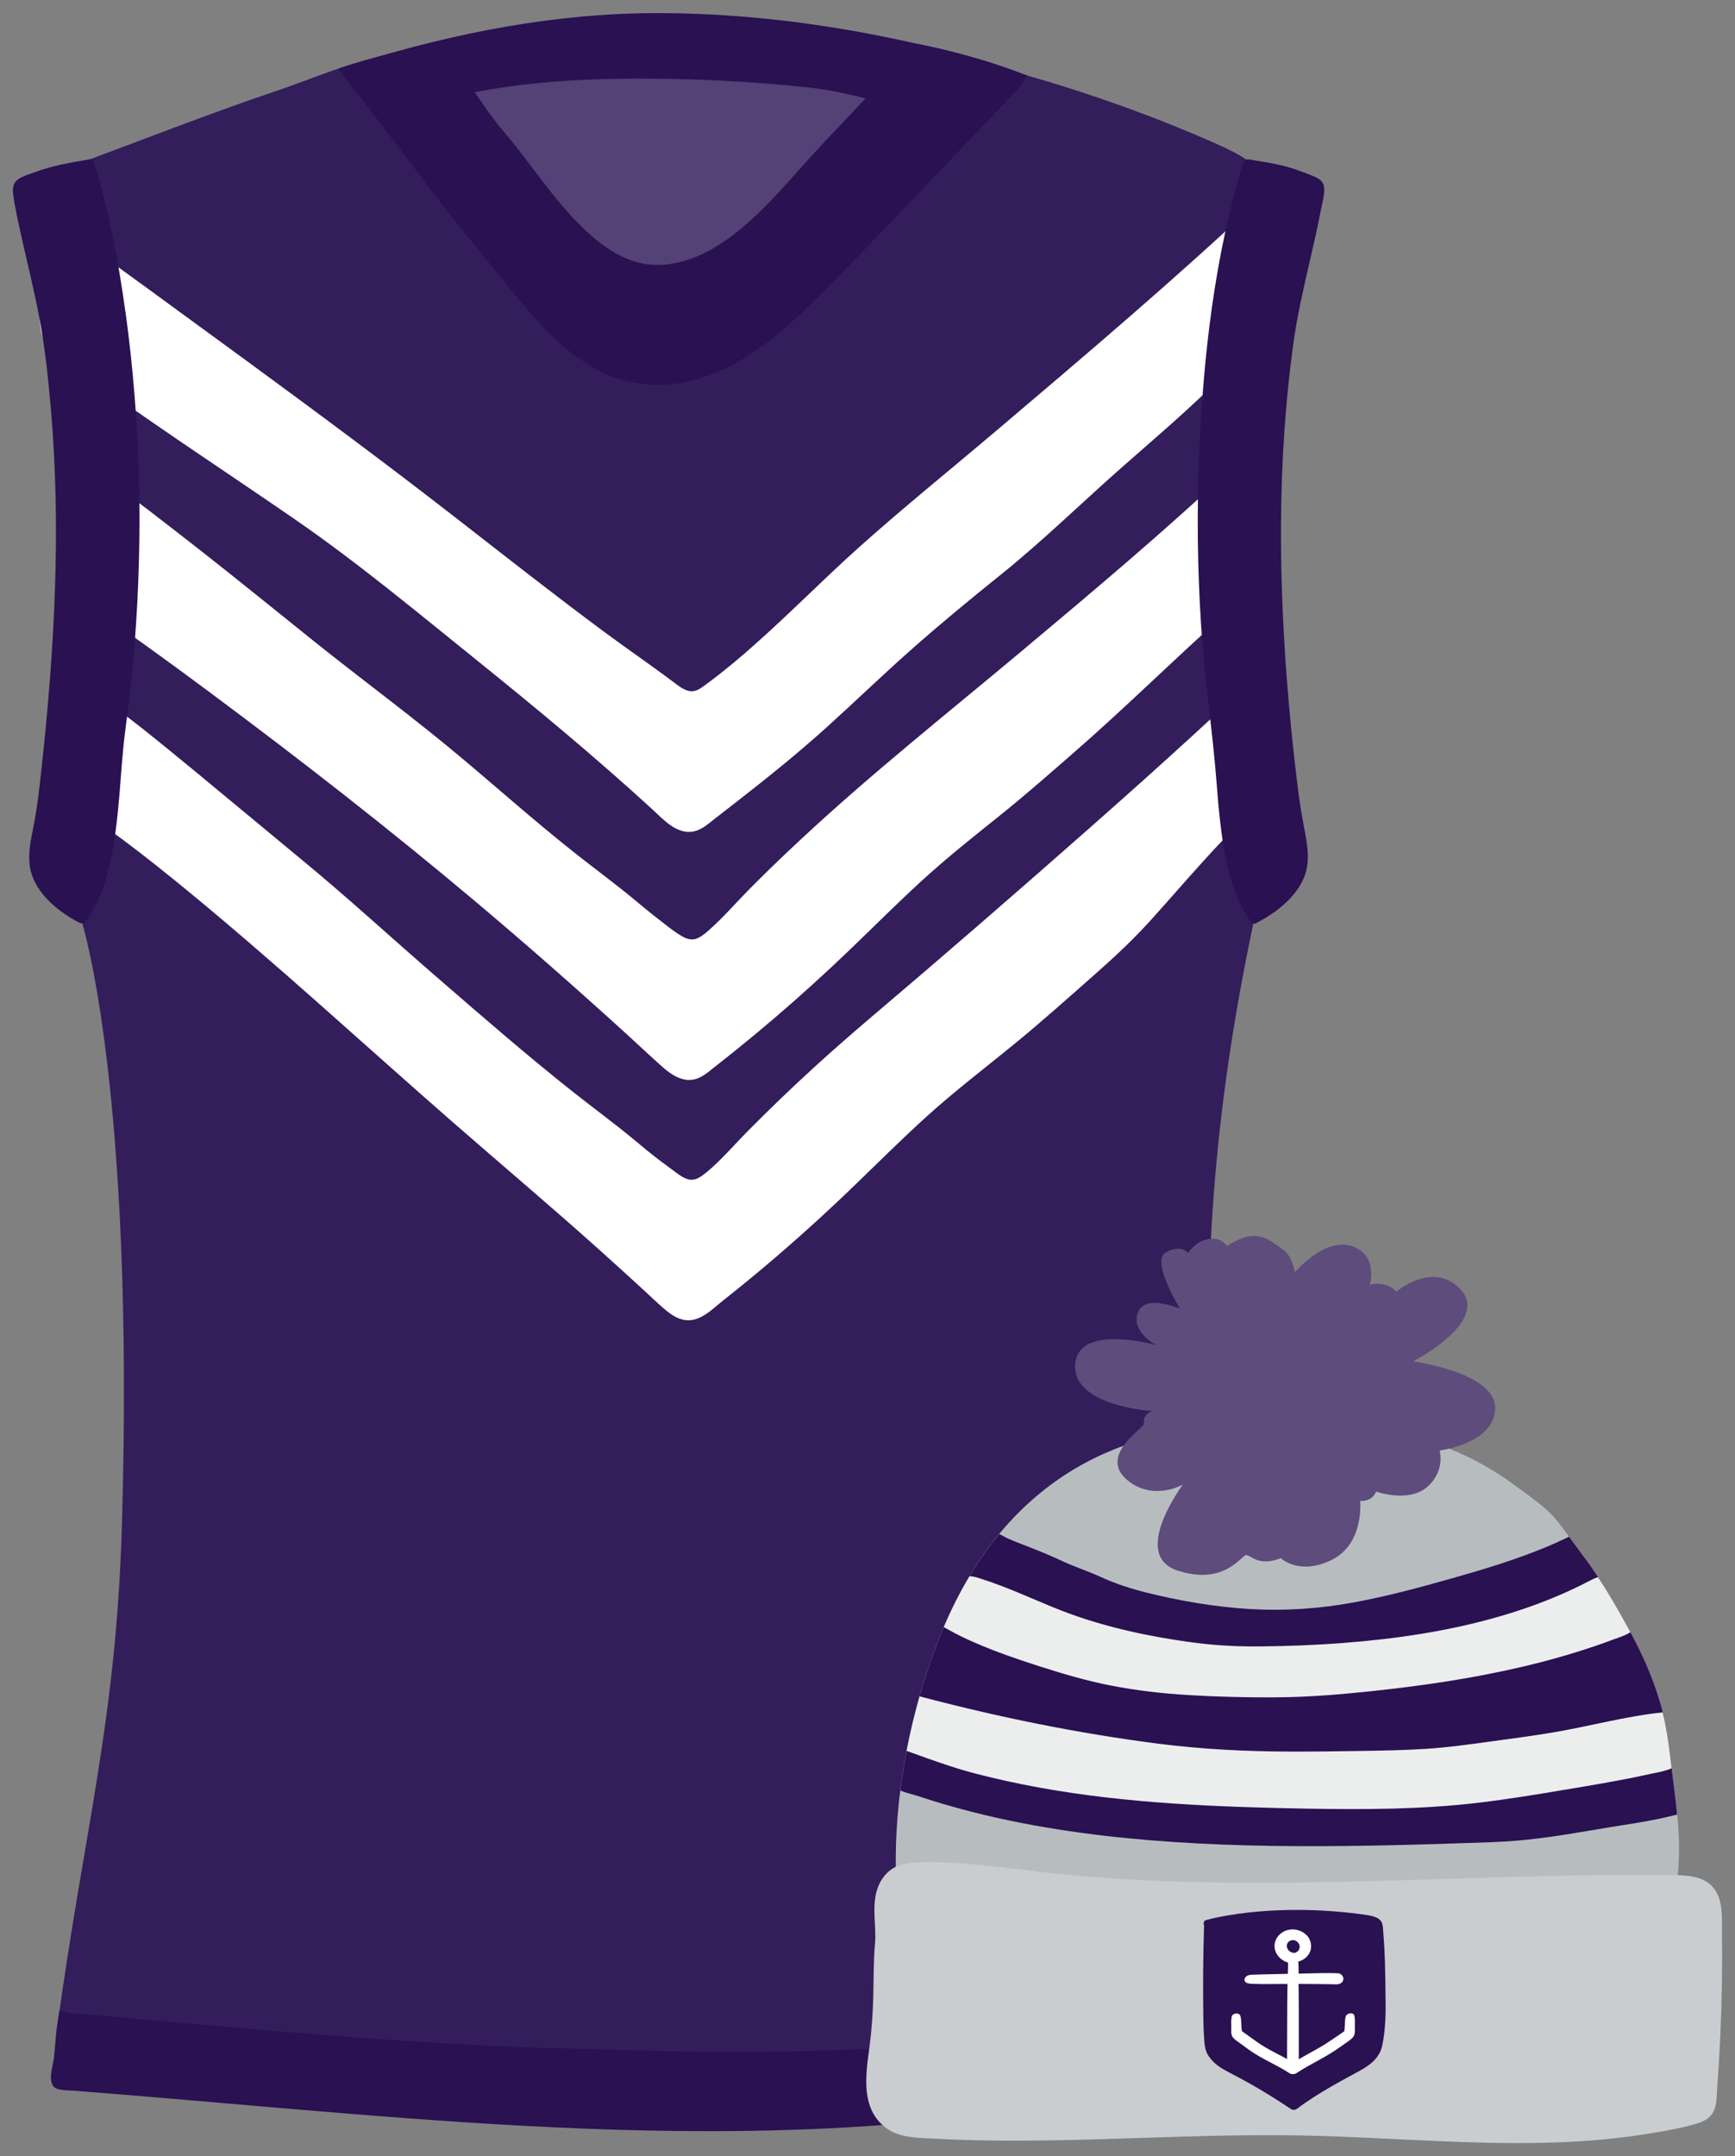
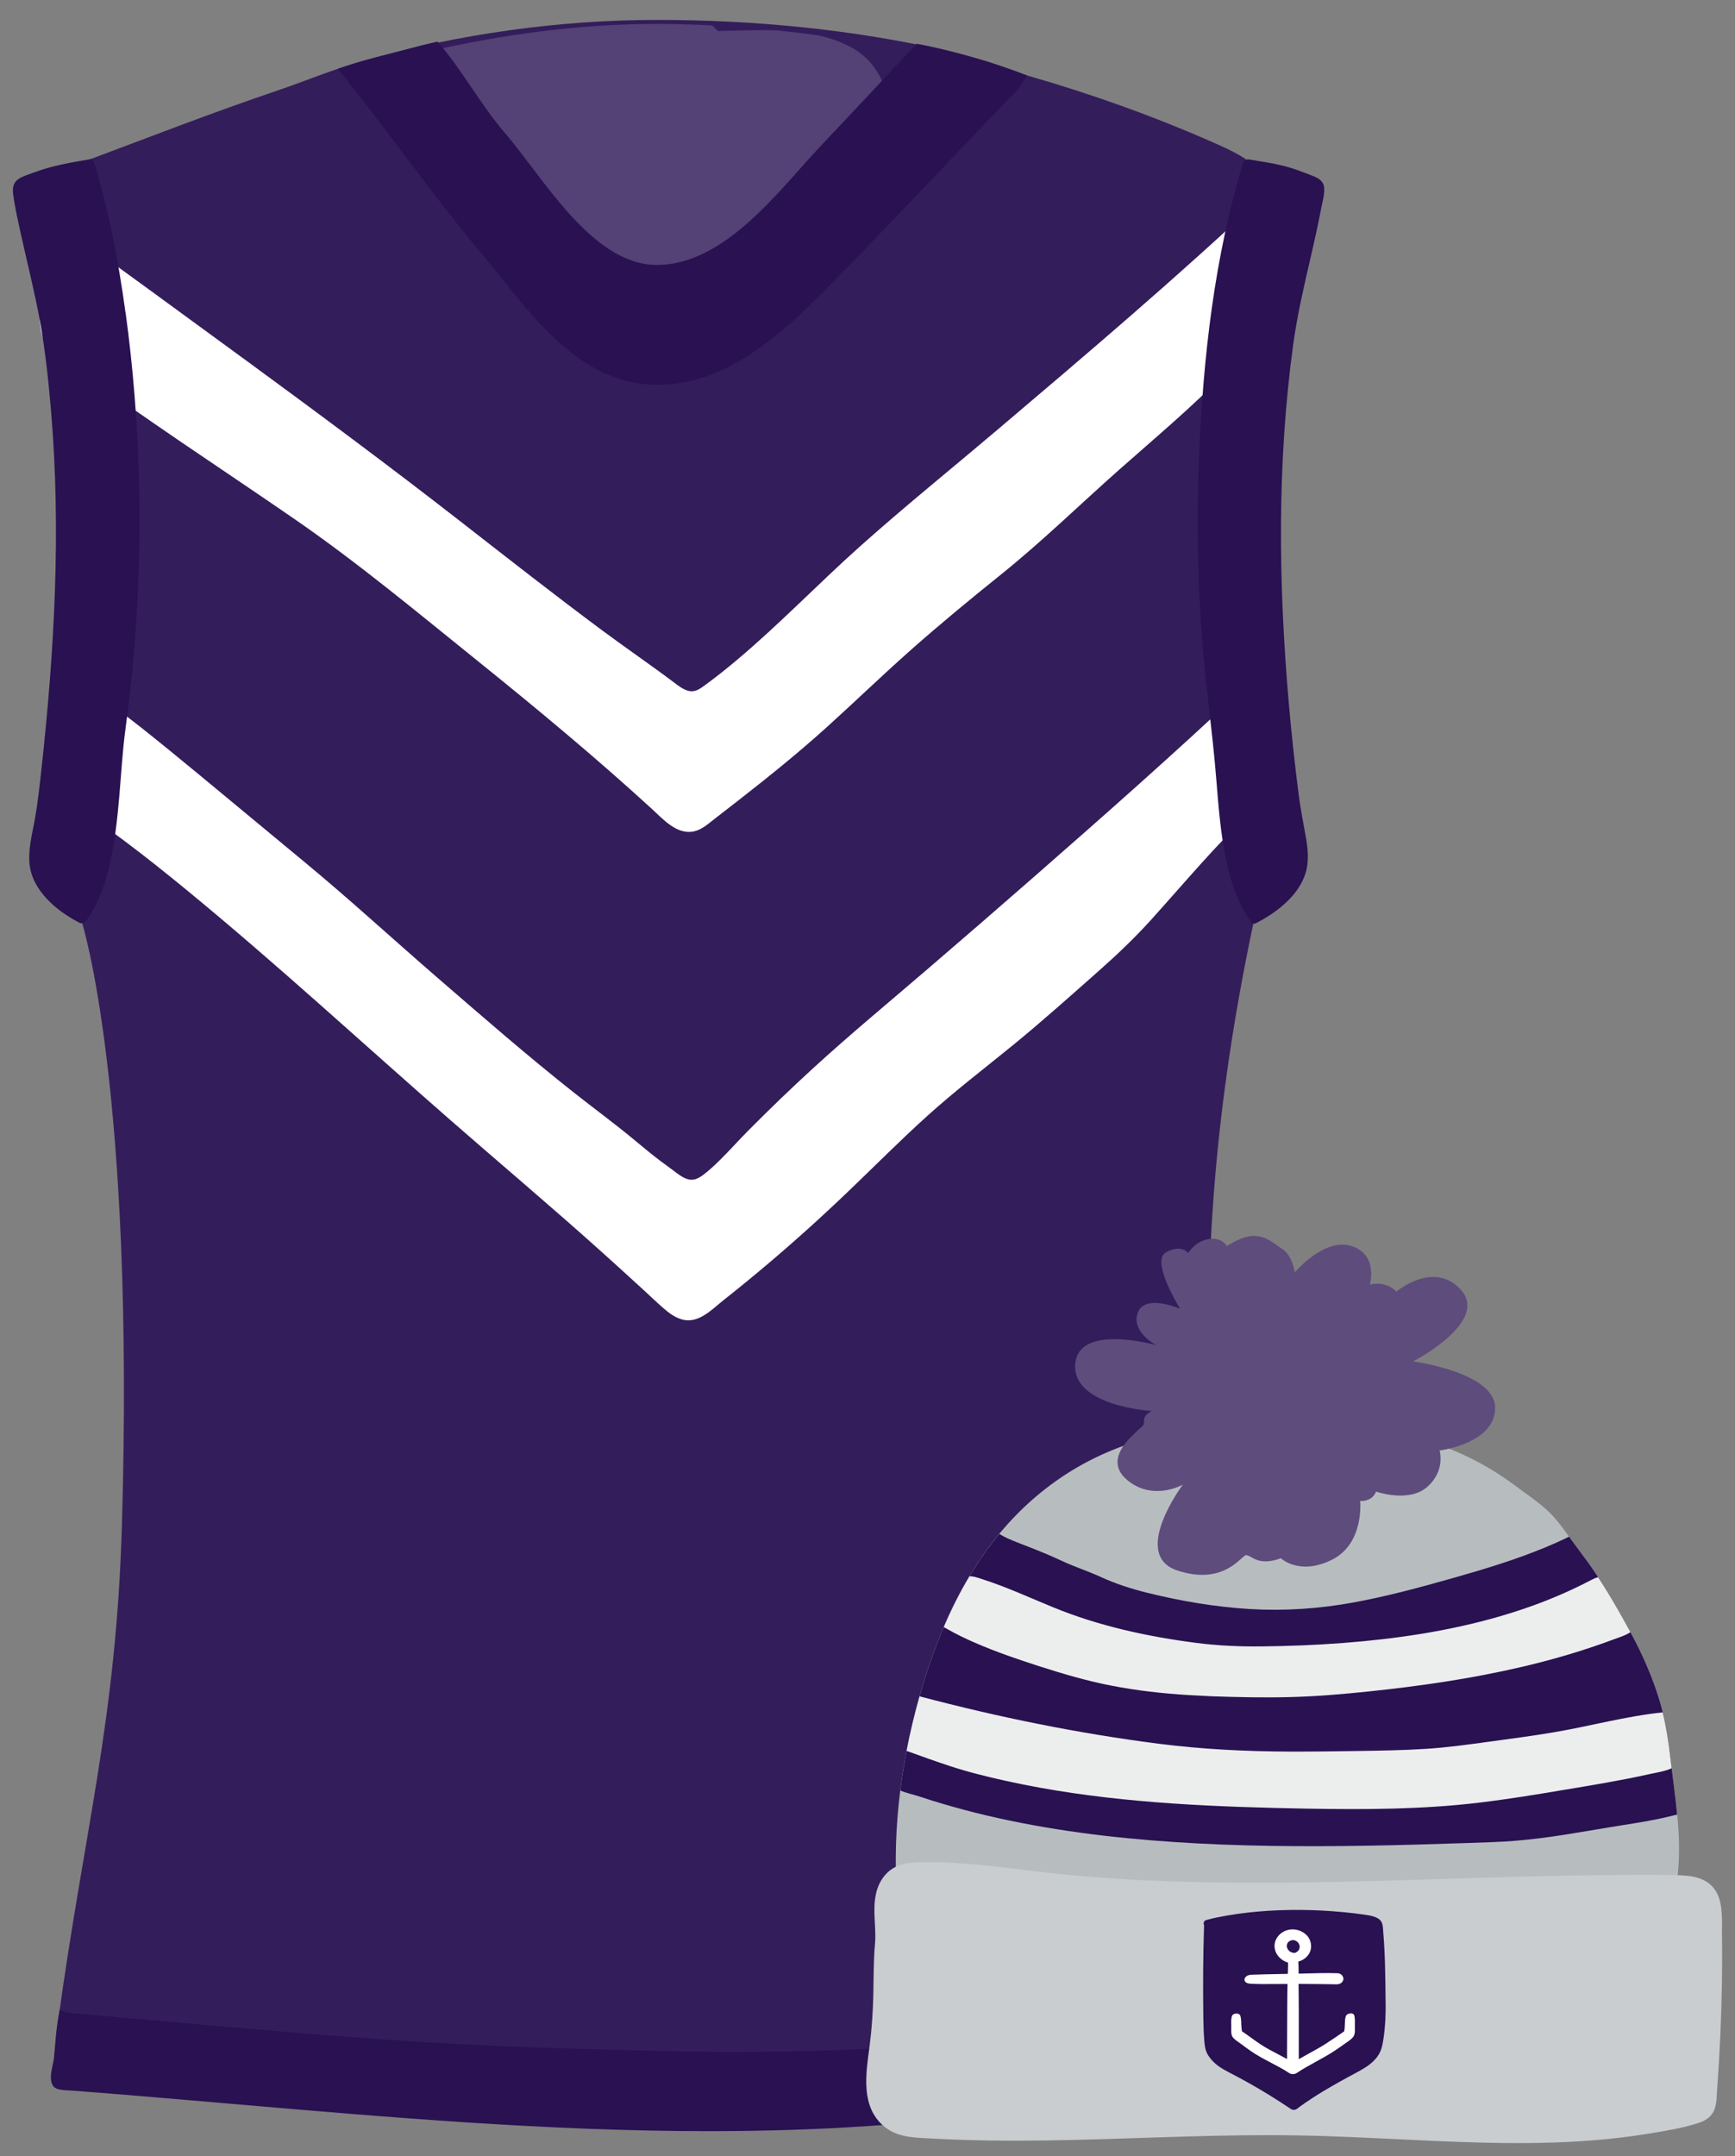
<svg xmlns="http://www.w3.org/2000/svg" id="Layer_1" version="1.1" viewBox="0 0 466.26 579.34">
  <rect x="0" y="0" width="466.26" height="579.34" fill="#808080" stroke="none" />
  <defs>
    <style>
      .st0 {
        fill: #544175;
      }

      .st1 {
        fill: #5e4c7d;
      }

      .st2 {
        fill: #fff;
      }

      .st3 {
        fill: #eceeee;
      }

      .st4 {
        fill: #341d5b;
      }

      .st5 {
        fill: #c9cdcf;
      }

      .st6 {
        fill: #291152;
      }

      .st7 {
        fill: #b7bdbf;
      }
    </style>
  </defs>
  <g>
    <path class="st4" d="M337.48,229.39l4.03-145.19,3.23-34.43c-10.34-6.57-7.78-6.69-18.49-11.4-16.17-7.13-32.84-13.09-49.8-17.97-4.54-1.31-9.03-3.39-13.54-4.5-3.13-.78-5.43-1.52-8.36-2.2-25.4-5.83-52.02-8.35-78.02-8.35s-53.23,3.73-79.23,11.07c-7.51,2.12-15.51,5.46-22.92,7.97-17.27,5.84-34.27,12.47-51.35,18.85-7.28,2.72-6.52,3.78-15.02,6.54l6.55,44.35c4.22,10.54,6.91,21.63,7.99,32.93l4.7,49.12c2.19,22.83,4.42,16.68-5.26,71.54,0,0,14.28,44.39,10.76,162.45-1.57,52.41-10.12,81.41-17.21,133.4-.4,2.91-.55,5.7-.9,8.61-.31,2.59.44,6.77,3.68,7.02,57.73,4.38,115.43,10.99,173.4,10.89,26.76-.04,53.54-1.53,80.05-5.33,22.06-3.16,47.67-6.55,68.13-15.9,1.99-.91,2.83-3.63,2.6-5.6-.17-1.41.25-2.58.08-3.99-12.77-108.73-29.74-178.45-5.68-291.49l.57-18.39h0Z" />
    <path class="st0" d="M115.27,36.58c14.69,16.75,30.8,34.6,54.11,37.83,22.64,3.13,43.06-12.65,60.85-24.52,12.01-8.02,11.9-29.54-.9-36.85-2.94-1.68-6.08-2.79-9.34-3.54-3.76-.51-7.53-.95-11.3-1.34-5.28-.18-10.65.08-15.82.17-.47-.56-.98-1.04-1.52-1.5-4.94-.24-9.88-.4-14.81-.4-20.88,0-41.42,2.81-61.61,7.43-3.23,7.21-3.83,17.97.34,22.72h0Z" />
-     <path class="st6" d="M108.06,29.96c23.65-8.01,47.17-9.19,71.96-8.76,12.26.22,24.5.96,36.7,2.23,12.64,1.32,23.44,5.41,35.54,8.3,9,2.15,11.68-7.24,10.65-15.83-28.11-7.72-57.19-12.38-86.22-12.38-27.19,0-53.78,5.18-79.74,13.1-.24,8.08,3.29,15.98,11.11,13.34h0Z" />
    <path class="st6" d="M172.45,103.12c19.52,2.33,35.5-11.3,48.29-24.2,17.67-17.81,34.73-36.25,52.19-54.26.89-.92,2.44-3.15,3.02-4.4-11.65-4.56-23.24-7.33-29.57-8.5-7.85,8.29-17.58,18.78-25.44,27.06-11.48,12.08-25.97,32.41-44.5,32.37-17.39-.04-30.67-23.81-40.77-35.48-6.46-7.47-11.58-17.09-18.08-24.52-5.88,1.28-11.2,2.9-17.23,4.4-2.99.74-6.27,1.81-9.55,2.91,12.9,15.87,24.96,33.37,38.11,49.02,11.54,13.73,24.05,33.29,43.53,35.61h0Z" />
    <path class="st2" d="M346.17,75.06c-.32-3.32-.99-6.6-1.73-9.85-.91-4.02-1.65-7.89-1.72-12.02-.03-1.87-2.65-2.05-3.14-.55-23.22,21.85-47.55,42.5-71.86,63.11-12.22,10.36-24.7,20.42-36.65,31.1-11.15,9.96-21.51,20.78-32.95,30.41-2.87,2.41-5.8,4.75-8.83,6.96-1.33.97-2.63,1.85-4.34,1.39-1.47-.4-2.75-1.44-3.95-2.34-6.24-4.69-12.69-9.09-18.96-13.74-12.97-9.63-25.68-19.61-38.43-29.53-18.72-14.58-37.76-28.71-56.9-42.73-16.9-12.38-33.82-24.74-50.82-36.98l-4.17-3c-1.51-1.08-3.23,1.27-1.96,2.53-.36-.36-.05.26,0,.58.09.66.09,1.34.1,2.01.03,1.41-.01,2.81,0,4.22.04,4.2.7,8.39.72,12.59.02,3.82-.23,7.89.96,11.58,1.26,3.91,4.45,5.58,7.66,7.73,9.95,6.66,19.73,13.61,29.63,20.34,10.16,6.91,20.38,13.74,30.5,20.72,17,11.74,32.89,24.99,48.97,37.94,15.96,12.86,31.74,25.95,46.87,39.8,3.03,2.78,6.78,7.1,11.41,6.03,2.18-.51,3.9-2.14,5.62-3.47,2.15-1.66,4.29-3.32,6.43-4.99,7.98-6.23,15.87-12.58,23.38-19.36,7.6-6.86,14.95-13.97,22.61-20.76,7.9-7,16.01-13.69,24.24-20.3,11.08-8.89,21.25-18.84,31.89-28.26,9.63-8.53,19.49-16.74,28.45-25.98,2.79-2.87,5.57-5.76,8.49-8.49,1.18-1.11,2.38-2.2,3.65-3.21,1.36-1.09,2.79-2.05,3.66-3.61,1.62-2.92,1.51-6.66,1.2-9.87h-.03Z" />
-     <path class="st2" d="M335.47,136.78c-.79-3.48-1.3-6.86-1.36-10.44-.03-1.87-2.65-2.05-3.14-.55-18.14,17.06-37.25,33.09-56.33,49.08-19.9,16.68-40.34,32.87-59.34,50.58-5.53,5.16-11.02,10.4-16.25,15.87-2.4,2.51-4.72,5.1-7.28,7.45-1.24,1.14-2.61,2.49-4.14,3.24-1.43.7-2.78.42-4.13-.33-2.35-1.32-4.53-3.16-6.66-4.8-2.29-1.77-4.52-3.63-6.75-5.48-4.81-3.98-9.83-7.67-14.74-11.53-12.04-9.44-23.36-19.73-35.18-29.44-11.76-9.65-24-18.69-35.87-28.2-9.81-7.86-19.55-15.8-29.44-23.56-4.94-3.88-9.9-7.73-14.89-11.56-3.97-3.05-8.06-5.91-11.74-9.15-1.43-1.26-2.84-2.58-4.36-3.74h0c-.11-.08-.21-.17-.33-.25-1.49-1.1-3.24,1.28-1.96,2.53-.37-.37-.07.14-.02.5.07.52.08,1.06.1,1.58.05,1.34.03,2.67.02,4.01,0,1.17.09,2.35.02,3.52-.11,1.95-.62,3.85-1.14,5.72-.99,3.53-1.84,6.98-1.31,10.66.46,3.19,1.66,6.16,3.71,8.66,2.1,2.56,4.95,4.3,7.63,6.18,2.79,1.96,5.57,3.93,8.34,5.92,5.88,4.22,11.72,8.5,17.52,12.82,24.24,18.03,48.11,36.62,71.22,56.07,13.7,11.53,27.15,23.36,40.4,35.41,3.28,2.98,6.5,6.03,9.8,8.98,2.75,2.46,6.25,4.75,10,3.05,1.73-.78,3.2-2.15,4.68-3.3,1.87-1.46,3.72-2.93,5.57-4.42,3.38-2.73,6.72-5.51,10.02-8.33,6.91-5.91,13.64-12.02,20.2-18.31,6.46-6.2,12.79-12.55,19.4-18.6,6.7-6.13,13.81-11.77,20.89-17.45,7.04-5.64,13.8-11.59,20.59-17.53,11.35-9.91,22.14-20.38,33.23-30.56,2.27-2.09,4.57-4.16,6.94-6.14,2.77-2.32,5.29-4.61,6.58-8.08,2.39-6.39.95-13.69-.51-20.11v.03Z" />
    <path class="st2" d="M337.87,197c-.75-3.8-.51-7.63-.54-11.49-.02-1.87-2.63-2.05-3.14-.56-18.3,17.23-37.16,33.88-56.07,50.43-9.78,8.56-19.61,17.07-29.47,25.53-10.06,8.63-20.27,17.08-30.05,26.03-5.94,5.43-11.74,11.01-17.41,16.73-2.59,2.61-5.04,5.36-7.65,7.95-1.29,1.28-2.62,2.52-4.04,3.65-1.37,1.08-2.79,2.08-4.61,1.58-1.48-.41-2.78-1.48-3.99-2.39-1.14-.86-2.31-1.69-3.45-2.55-2.46-1.85-4.82-3.84-7.19-5.8-5.21-4.31-10.65-8.3-15.96-12.49-12.58-9.94-24.71-20.51-36.83-31-12.05-10.42-23.77-21.22-36.06-31.36-9.4-7.76-18.76-15.58-28.17-23.34-4.96-4.09-9.94-8.17-14.97-12.17-3.91-3.11-8.05-6.03-11.75-9.28-1.59-1.39-3.13-2.86-4.82-4.14h0c-.11-.08-.21-.17-.32-.25-1.49-1.1-3.24,1.28-1.96,2.53-.37-.37-.07.14-.02.5.09.63.09,1.29.11,1.93.04,1.39,0,2.79,0,4.18,0,2.99-.07,5.88-.54,8.85-.47,3-1.14,5.96-1.67,8.94-.13.75-.34,1.56-.28,2.33.13,1.44,1.35,2.96,2.22,4.06,1.66,2.12,4.18,3.33,6.36,4.85,2.67,1.86,5.3,3.78,7.91,5.74,5.77,4.33,11.4,8.83,16.97,13.41,24.21,19.9,47.23,41.17,70.82,61.78,13.51,11.8,27.23,23.35,40.57,35.35,3.69,3.32,7.37,6.66,11.03,10.02,1.78,1.63,3.51,3.31,5.33,4.89,1.59,1.39,3.39,2.75,5.5,3.18,4.23.87,7.69-2.9,10.7-5.28,3.92-3.1,7.79-6.26,11.61-9.49,7.49-6.33,14.77-12.89,21.85-19.67,7.17-6.86,14.16-13.92,21.54-20.56,7.31-6.58,15.11-12.54,22.72-18.75,7.81-6.37,15.34-13.12,22.89-19.79,4.99-4.41,9.71-8.88,14.18-13.81,4.58-5.07,9.05-10.24,13.63-15.31,2.04-2.26,4.1-4.51,6.22-6.69,1.81-1.86,3.9-3.48,5.66-5.38,2.6-2.81,4.76-6.47,5.12-10.31.39-4.28-1.19-8.44-2.01-12.57h.03Z" />
    <path class="st6" d="M355.85,50.54c-.11-1.8-1.35-2.59-2.88-3.2-2.65-1.06-5.32-2.09-8.09-2.78-3.04-.76-6.15-1.21-9.24-1.72-.69-.12-1.4.31-1.6.99-7.66,25.25-10.69,52.01-11.78,78.29-.64,15.35-.47,30.73.53,46.06.91,13.93,3.01,27.72,4.11,41.63.55,6.94,1.12,13.92,2.51,20.75,1.24,6.09,3.15,12.17,6.88,17.21.4.55.99.49,1.45.15.02-.01.04-.01.07-.03,5.36-2.75,11.3-7.4,13.08-13.41.98-3.31.55-6.83-.07-10.16-.69-3.74-1.39-7.46-1.87-11.24-2.05-16.01-3.47-32.15-4.21-48.27-.73-16.2-.7-32.44.4-48.62.54-7.91,1.32-15.81,2.4-23.67,1.08-7.87,2.88-15.59,4.67-23.31,1-4.32,1.98-8.65,2.8-13.01.34-1.81.97-3.82.85-5.66h-.01Z" />
    <path class="st6" d="M33.72,83.92c-1.86-13.57-4.44-27.1-8.42-40.22-.15-.48-.61-.98-1.18-.89-5.16.86-10.19,1.71-15.09,3.57-1.33.5-2.86.92-4.05,1.71-1.35.89-1.65,2.32-1.47,3.82.46,3.84,1.38,7.67,2.2,11.43,1.69,7.66,3.64,15.27,5.04,23,1.43,7.91,2.28,15.96,2.96,23.97,2.75,32.32.92,64.73-2.63,96.9-.49,4.47-.99,8.96-1.8,13.39-.69,3.75-1.69,7.51-1.36,11.35.63,7.32,7.35,12.86,13.47,16,.55.28,1.11.09,1.49-.29.1-.08.19-.17.27-.28,3.35-4.53,5.18-10.02,6.4-15.46,1.35-6.01,2.01-12.15,2.54-18.28.49-5.74.81-11.51,1.56-17.22,1-7.62,1.88-15.24,2.49-22.91,2.35-29.79,1.66-59.98-2.4-89.6h-.02Z" />
    <path class="st6" d="M340.67,537.72c-49.59,9.29-103.37,15.02-164.8,13.3-8.24-.23-16.47-.44-24.71-.65-43.44-1.12-87.1-5.59-131.13-9.4-1.19-.1-2.15-.14-3.22-.67l-.79-.26c-1.12,5.88-1.14,9.7-1.54,13.04-.24,1.97-1.63,5.64-.07,7.55.87,1.06,3.71.99,5.05,1.09,14.28,1.09,28.79,2.34,42.83,3.55,41.91,3.61,85.23,7.34,128.06,7.34h1.23c29-.05,55.04-1.79,79.61-5.34l2.66-.38c21.4-3.08,47.66-2.7,67.33-11.76,2.56-1.18,1.96-10.23,1.79-12.8-.08-1.24-.59-4.93-.59-4.93l-1.7.32h0Z" />
  </g>
  <g>
    <path class="st7" d="M448.83,471.74c-.54-4.73-1.27-9.37-2.6-13.97-1.29-4.45-2.98-8.79-4.94-13.01-2.02-4.35-4.37-8.55-6.77-12.73-2.38-4.14-4.89-8.22-7.69-12.13-1.46-2.02-3-3.99-4.45-6.02-1.4-1.96-2.8-3.93-4.37-5.78-3.04-3.58-7.06-6.1-10.83-8.93-7.75-5.81-16.61-10.14-26.13-12.76-10.27-2.82-21.14-3.91-31.79-4.5-10.41-.58-20.96.36-31.19,2.24-9.5,1.74-18.77,4.67-27.13,9.28-7.1,3.92-13.48,8.96-18.93,14.76-11.63,12.38-18.75,27.62-23.63,43.33-2.97,9.54-5.13,19.32-6.4,29.19-.63,4.92-1.03,9.86-1.19,14.82-.15,4.67.05,9.35-.18,14.01-.08,1.72-.15,3.54.44,5.19.64,1.81,1.98,2.9,3.68,3.86,3.93,2.22,8.73,3.41,13.18,4.36,10.42,2.22,21.25,1.93,31.85,1.42,5.28-.25,10.55-.58,15.83-.74,22.35-.67,44.69-1.33,67.04-2,11.17-.33,22.35-.67,33.52-1,5.66-.17,11.31-.34,16.97-.51,2.76-.08,5.52-.16,8.28-.25,2.36-.07,4.73-.09,7.07-.46,4.49-.7,8.18-2.92,10.13-6.86,1.81-3.65,2.28-7.86,2.51-11.84.56-9.7-1.17-19.37-2.27-28.98h-.01Z" />
    <path class="st5" d="M462.78,518.26c-.05-3.47.17-7.52-1.95-10.56-2.3-3.29-6.38-3.8-10.26-3.87-4.9-.09-9.8-.09-14.7-.06-20.06.1-40.1.87-60.15,1.45-20,.58-40.03.97-60.04.31-10.02-.33-20.03-.94-30.01-1.92-9.88-.98-19.71-2.55-29.64-3.1-2.52-.14-5.04-.21-7.57-.17-2.21.03-4.53.05-6.64.78-3.62,1.25-5.69,4.36-6.43,7.79-.97,4.47.15,8.92-.25,13.4-.41,4.62-.34,9.26-.45,13.89-.11,4.41-.4,8.79-.95,13.17-.97,7.48-2.84,17.22,4.59,22.53,3.68,2.63,8.62,2.49,13.02,2.73,4.94.27,9.88.42,14.82.49,20.09.28,40.15-.83,60.22-1.27,9.91-.22,19.82-.24,29.72.08,9.69.32,19.38.87,29.06,1.29,19.17.84,38.54,1.21,57.51-1.89,4.58-.75,9.38-1.49,13.79-2.93,1.82-.59,3.38-1.6,4.14-3.31.82-1.86.72-4.11.87-6.08.7-9.43,1.12-18.88,1.27-28.34.07-4.8.07-9.6,0-14.39l.03-.02Z" />
    <path class="st1" d="M309.58,379.12s-2.13.83-2.13,2.5-.24,1.25-2.37,3.33-8.53,7.91-1.66,13.11c6.87,5.2,14.46.83,14.46.83,0,0-14.22,18.94-1.42,23.1s17.3-4.37,18.49-4.16,2.13,1.46,4.5,1.66c2.37.21,4.74-.83,4.74-.83,0,0,4.98,4.79,13.75.42s7.59-15.82,7.59-15.82c0,0,.95.21,2.37-.42s1.9-2.08,1.9-2.08c0,0,8.77,3.12,13.75-1.25s3.32-9.78,3.32-9.78c0,0,14.93-1.87,14.93-11.45s-22.05-12.49-22.05-12.49c0,0,21.11-10.85,12.56-19.56-7.35-7.49-17.07.83-17.07.83,0,0-.95-1.25-3.08-1.87s-4.03,0-4.03,0c0,0,2.37-8.12-4.98-10.41s-15.17,7.08-15.17,7.08c0,0-.71-4.58-3.32-6.24-2.61-1.66-4.03-3.33-7.35-3.54-3.32-.21-7.59,2.71-7.59,2.71,0,0-1.42-2.5-4.98-1.87-3.56.62-5.45,3.75-5.45,3.75,0,0-1.66-2.5-5.93-.21s3.79,15.19,3.79,15.19c0,0-9.48-4.16-11.38,1.04s4.98,8.74,4.98,8.74c0,0-21.1-6.04-21.81,5.2-.71,11.24,20.62,12.49,20.62,12.49h.02Z" />
    <g>
      <path class="st6" d="M372.36,537.99c-.04-3.55-.06-7.1-.17-10.65-.06-1.79-.14-3.59-.25-5.38-.06-.91-.12-1.82-.2-2.73-.07-.84-.05-1.76-.36-2.57-.66-1.68-3.15-2-4.88-2.25-1.84-.27-3.69-.47-5.54-.65-3.76-.36-7.55-.56-11.33-.59-7.59-.06-15.24.51-22.65,2.03-.94.19-1.86.43-2.78.67-.73.19-.87.88-.62,1.42-.28,8.3-.31,16.62-.2,24.93.03,2.1.1,4.2.28,6.3.08.96.19,1.91.56,2.82.33.82.91,1.59,1.52,2.27,1.25,1.39,2.86,2.33,4.58,3.22,1.69.88,3.36,1.77,5.01,2.69,4,2.23,7.86,4.63,11.62,7.16.44.29,1.14.26,1.55-.05,2.91-2.2,6.04-4.16,9.24-6.01,1.57-.91,3.17-1.79,4.76-2.66,1.54-.84,3.14-1.64,4.59-2.59,1.47-.96,2.74-2.13,3.56-3.58.76-1.36.97-2.9,1.19-4.38.46-3.13.57-6.26.53-9.42h0Z" />
      <g>
        <path class="st2" d="M351.16,519.98c-1.44-1.5-3.89-2.06-5.91-1.13-1.96.91-3.04,2.86-2.66,4.78.4,2.04,2.28,3.64,4.61,3.92.49.06.97-.12,1.31-.42,1.4-.25,2.6-1.06,3.29-2.21.93-1.54.64-3.63-.64-4.96v.02ZM349.23,523.39c-.04.21-.05.28-.23.59-.04.05-.07.09-.11.14-.05.05-.09.1-.14.15.1-.08.11-.09.03-.02-.11.09-.23.16-.35.24-.06.04-.12.07-.18.1h0c-.11.05-.22.11-.34.16-.11-.03-.22-.06-.33-.07-.13-.02-.15-.01-.15,0-.01,0-.04-.02-.11-.04-.13-.04-.27-.08-.39-.14-.15-.07-.29-.17-.42-.27.2.15-.13-.13-.17-.17-.29-.31-.53-.76-.53-1.17,0-.36.05-.49.18-.77.08-.17.19-.32.34-.43.42-.31.87-.47,1.4-.4.44.06.88.34,1.2.76.29.38.4.92.32,1.36l-.02-.02Z" />
        <path class="st2" d="M346.33,525.91c-.26.78-.17,1.65-.19,2.46s-.03,1.55-.06,2.33c-.06,1.52-.09,3.04-.12,4.56-.02,1.29-.02,2.57-.03,3.86-.02,4.11-.03,8.21-.05,12.32v.89c0,.2,0-.25,0-.06v1.58c0,.42-.06.9,0,1.33.04.27.11.54.14.82.18,1.41,2.59,1.48,2.82.04.1-.62.19-1.21.19-1.84v-8.69c0-3.44.02-6.89-.03-10.33-.02-1.34-.05-2.67-.03-4.01.01-.9.03-1.81,0-2.71-.04-.97-.05-2-.45-2.91-.17-.38-.77-.52-1.17-.45-.48.08-.9.4-1.04.82h.02Z" />
        <path class="st2" d="M335,532.74c.59.31,1.35.27,2.02.3s1.41.05,2.12.05c1.68.01,3.36,0,5.04-.02,3.49-.03,6.97-.04,10.46.02,1.51.03,3.02.02,4.53.07.92.03,1.77-.54,1.85-1.37.07-.78-.63-1.6-1.56-1.62-3.17-.09-6.34,0-9.51.09-3.36.09-6.72.12-10.08.21-.78.02-1.55.04-2.32.07-.78.04-1.83-.05-2.48.37-.7.46-.95,1.38-.08,1.83h.01Z" />
        <path class="st2" d="M348.41,554.74c-3.08-2.04-6.62-3.45-9.7-5.49-1.54-1.02-2.98-2.13-4.49-3.17-.13-.09-.3-.19-.44-.29,0-.03-.02-.07-.03-.11-.01-.06-.02-.12-.03-.18-.06-.42-.09-.85-.12-1.27-.05-.83-.03-1.72-.24-2.53-.28-1.06-2.13-.87-2.35.13-.2.91-.14,1.89-.12,2.82.02.87-.16,2.09.47,2.82.6.69,1.55,1.26,2.31,1.82.81.61,1.62,1.21,2.46,1.79,3.24,2.25,7.04,3.74,10.33,5.92,1.61,1.07,3.56-1.17,1.95-2.24v-.02Z" />
        <path class="st2" d="M364.1,544.37c.02-.89.06-1.83-.11-2.71-.21-1.13-2.08-.79-2.35.13-.24.84-.2,1.77-.25,2.63-.02.39-.05.79-.12,1.18-.01.06-.02.12-.04.18-.16.09-.32.23-.46.33-1.53,1.02-3.01,2.08-4.57,3.07-3.11,1.97-6.51,3.53-9.57,5.58-1.63,1.09.23,3.3,1.88,2.2,3.33-2.22,7.06-3.87,10.38-6.1.8-.53,1.58-1.09,2.36-1.64.8-.57,1.77-1.16,2.38-1.9.64-.78.45-2.02.47-2.94h0Z" />
      </g>
    </g>
    <path class="st6" d="M445.93,488.66c1.6-.34,3.19-.72,4.78-1.12-.5-5.28-1.28-10.55-1.88-15.81-.54-4.73-1.27-9.37-2.6-13.97-1.29-4.45-2.98-8.79-4.94-13.01-2.02-4.35-4.37-8.55-6.77-12.73-2.38-4.14-4.89-8.22-7.69-12.13-1.46-2.02-3-3.99-4.45-6.02-.24-.33-.48-.67-.72-1-.31.16-.61.32-.91.46-1.87.89-3.76,1.73-5.68,2.52-7.95,3.27-16.23,5.78-24.54,8.13-8.84,2.5-17.73,4.92-26.8,6.58-9.16,1.67-18.43,2.32-27.75,1.77-9.31-.55-18.6-2.13-27.62-4.36-4.37-1.08-8.59-2.44-12.65-4.31-3.27-1.5-6.72-2.6-9.98-4.11-3.3-1.53-6.61-2.92-10.02-4.22-1.71-.65-3.41-1.31-5.07-2.06-.71-.32-1.4-.73-2.09-1.12-9.6,11.6-15.78,25.29-20.15,39.36-2.97,9.54-5.13,19.32-6.4,29.19-.02.13-.03.25-.04.38,1.69.72,3.56,1.09,5.31,1.67,1.95.65,3.91,1.26,5.88,1.85,3.97,1.18,7.98,2.24,12.01,3.19,16.53,3.9,33.47,6.01,50.45,7.14,17.42,1.16,34.89,1.27,52.34.97,8.67-.15,17.33-.41,26-.7,4.42-.15,8.85-.25,13.26-.61,4.35-.36,8.67-.92,12.97-1.59,4.18-.65,8.35-1.38,12.53-2.07,4.42-.73,8.85-1.35,13.23-2.27h-.01Z" />
    <path class="st3" d="M434.52,432.03c-1.61-2.8-3.28-5.56-5.06-8.26-.71.18-1.4.52-2.03.85-1.6.83-3.21,1.63-4.84,2.39-6.29,2.95-12.86,5.34-19.58,7.29-13.65,3.96-27.85,6.05-42.07,7.14-7.25.56-14.52.84-21.79.92-5.9.07-11.74-.18-17.59-.93-13.26-1.71-26.36-4.57-38.65-9.62-6.24-2.56-12.37-5.4-18.82-7.47-1.12-.36-2.35-.85-3.56-.81-2.63,4.39-4.91,8.96-6.91,13.65.28.15.55.29.78.42,2.51,1.45,5.13,2.71,7.8,3.86,5.6,2.43,11.41,4.41,17.24,6.28,6.3,2.02,12.61,3.88,19.14,5.15,6.89,1.34,13.89,2.14,20.92,2.55,2.02.12,4.05.23,6.08.32,7.03.25,14.07.4,21.1.22,7.1-.18,14.16-.78,21.21-1.52,13.76-1.44,27.49-3.42,40.94-6.56,6.68-1.56,13.28-3.41,19.75-5.61,1.62-.55,3.24-1.13,4.84-1.73,1.45-.54,3.05-1.01,4.38-1.79.12-.07.24-.15.36-.23-1.18-2.19-2.4-4.36-3.64-6.52h0Z" />
    <path class="st3" d="M420.52,480.88c7.58-1.28,15.18-2.51,22.67-4.19,1.85-.41,4.19-.73,6.04-1.59-.14-1.12-.28-2.24-.41-3.36-.45-3.93-1.05-7.81-2-11.65-9.89,1.02-19.49,3.7-29.27,5.35-5.68.96-11.4,1.71-17.11,2.49-5.71.78-11.38,1.58-17.14,1.95-6.08.39-12.17.49-18.26.58-6.08.09-12.17.18-18.25.16-11.86-.03-23.66-.61-35.41-2.11-21.61-2.76-43.06-7.14-64.05-12.68-.07-.02-.14-.04-.21-.06-1.37,4.84-2.54,9.73-3.49,14.66,3.89,1.41,7.78,2.81,11.71,4.1,4.91,1.61,9.96,2.85,15.03,3.97,23.56,5.21,47.86,6.65,71.98,7.26,2.97.07,5.93.13,8.9.19,15.48.27,30.94.23,46.32-1.62,7.68-.92,15.31-2.16,22.93-3.46h.02Z" />
  </g>
</svg>